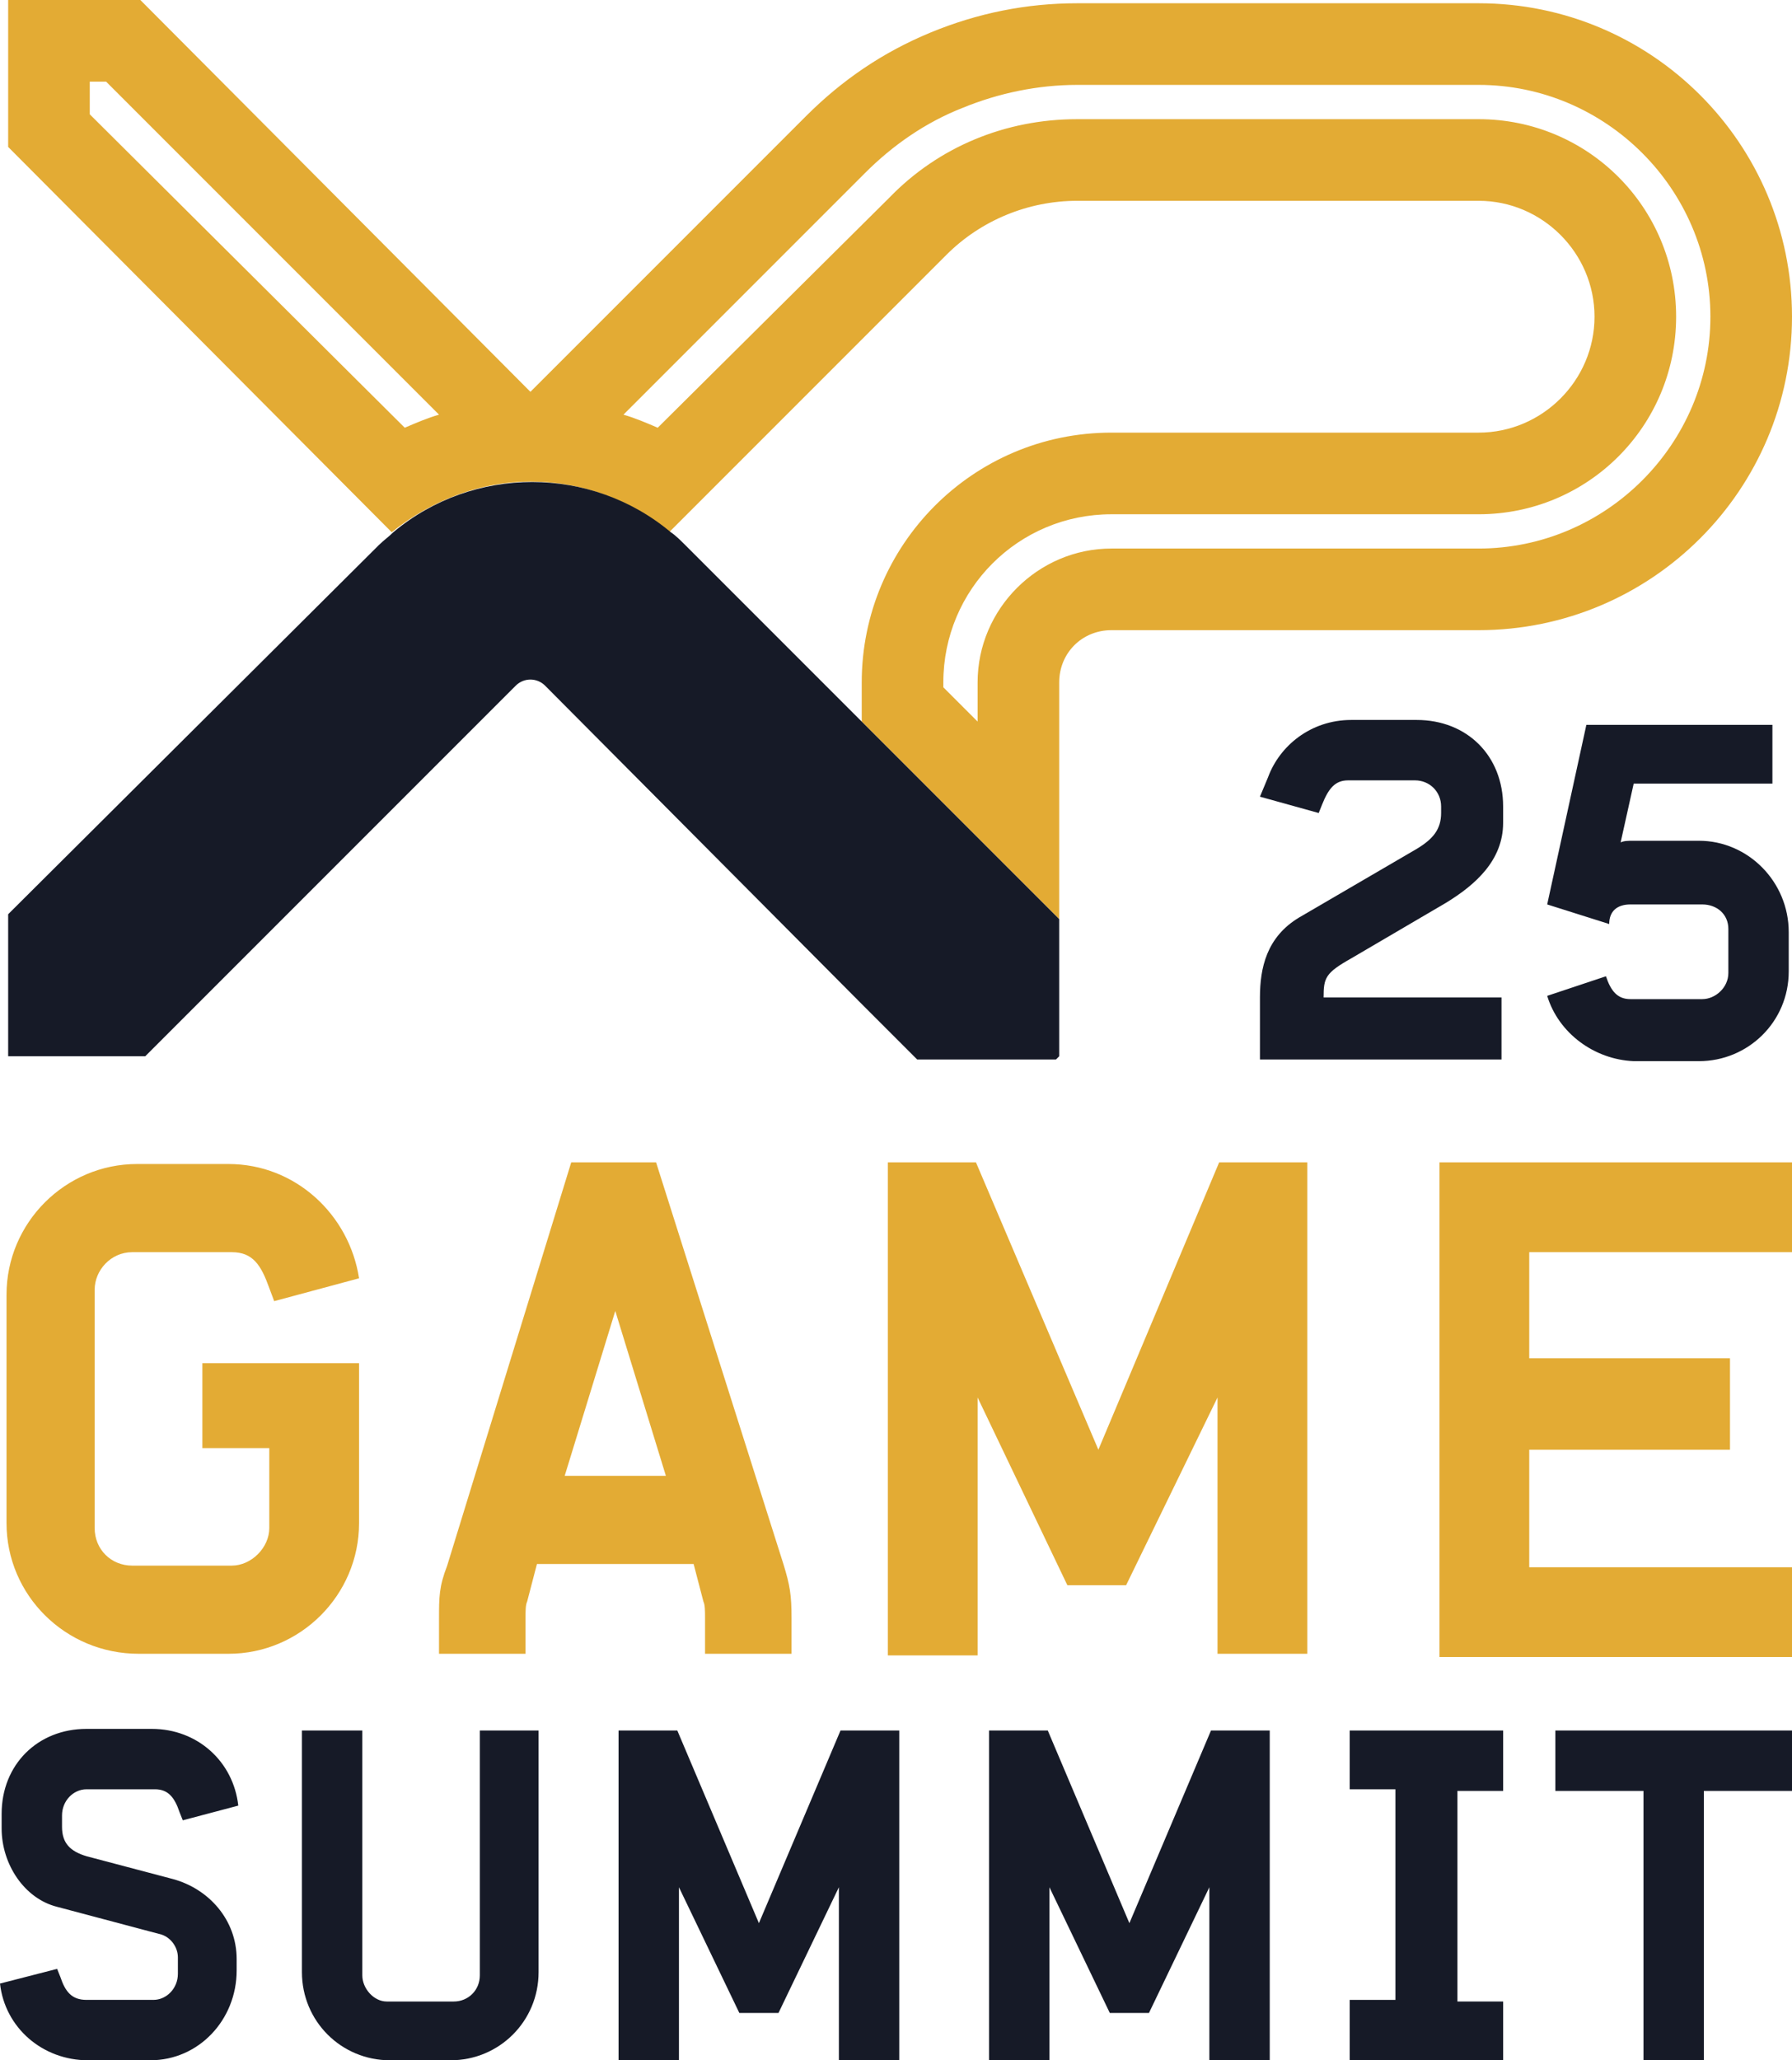
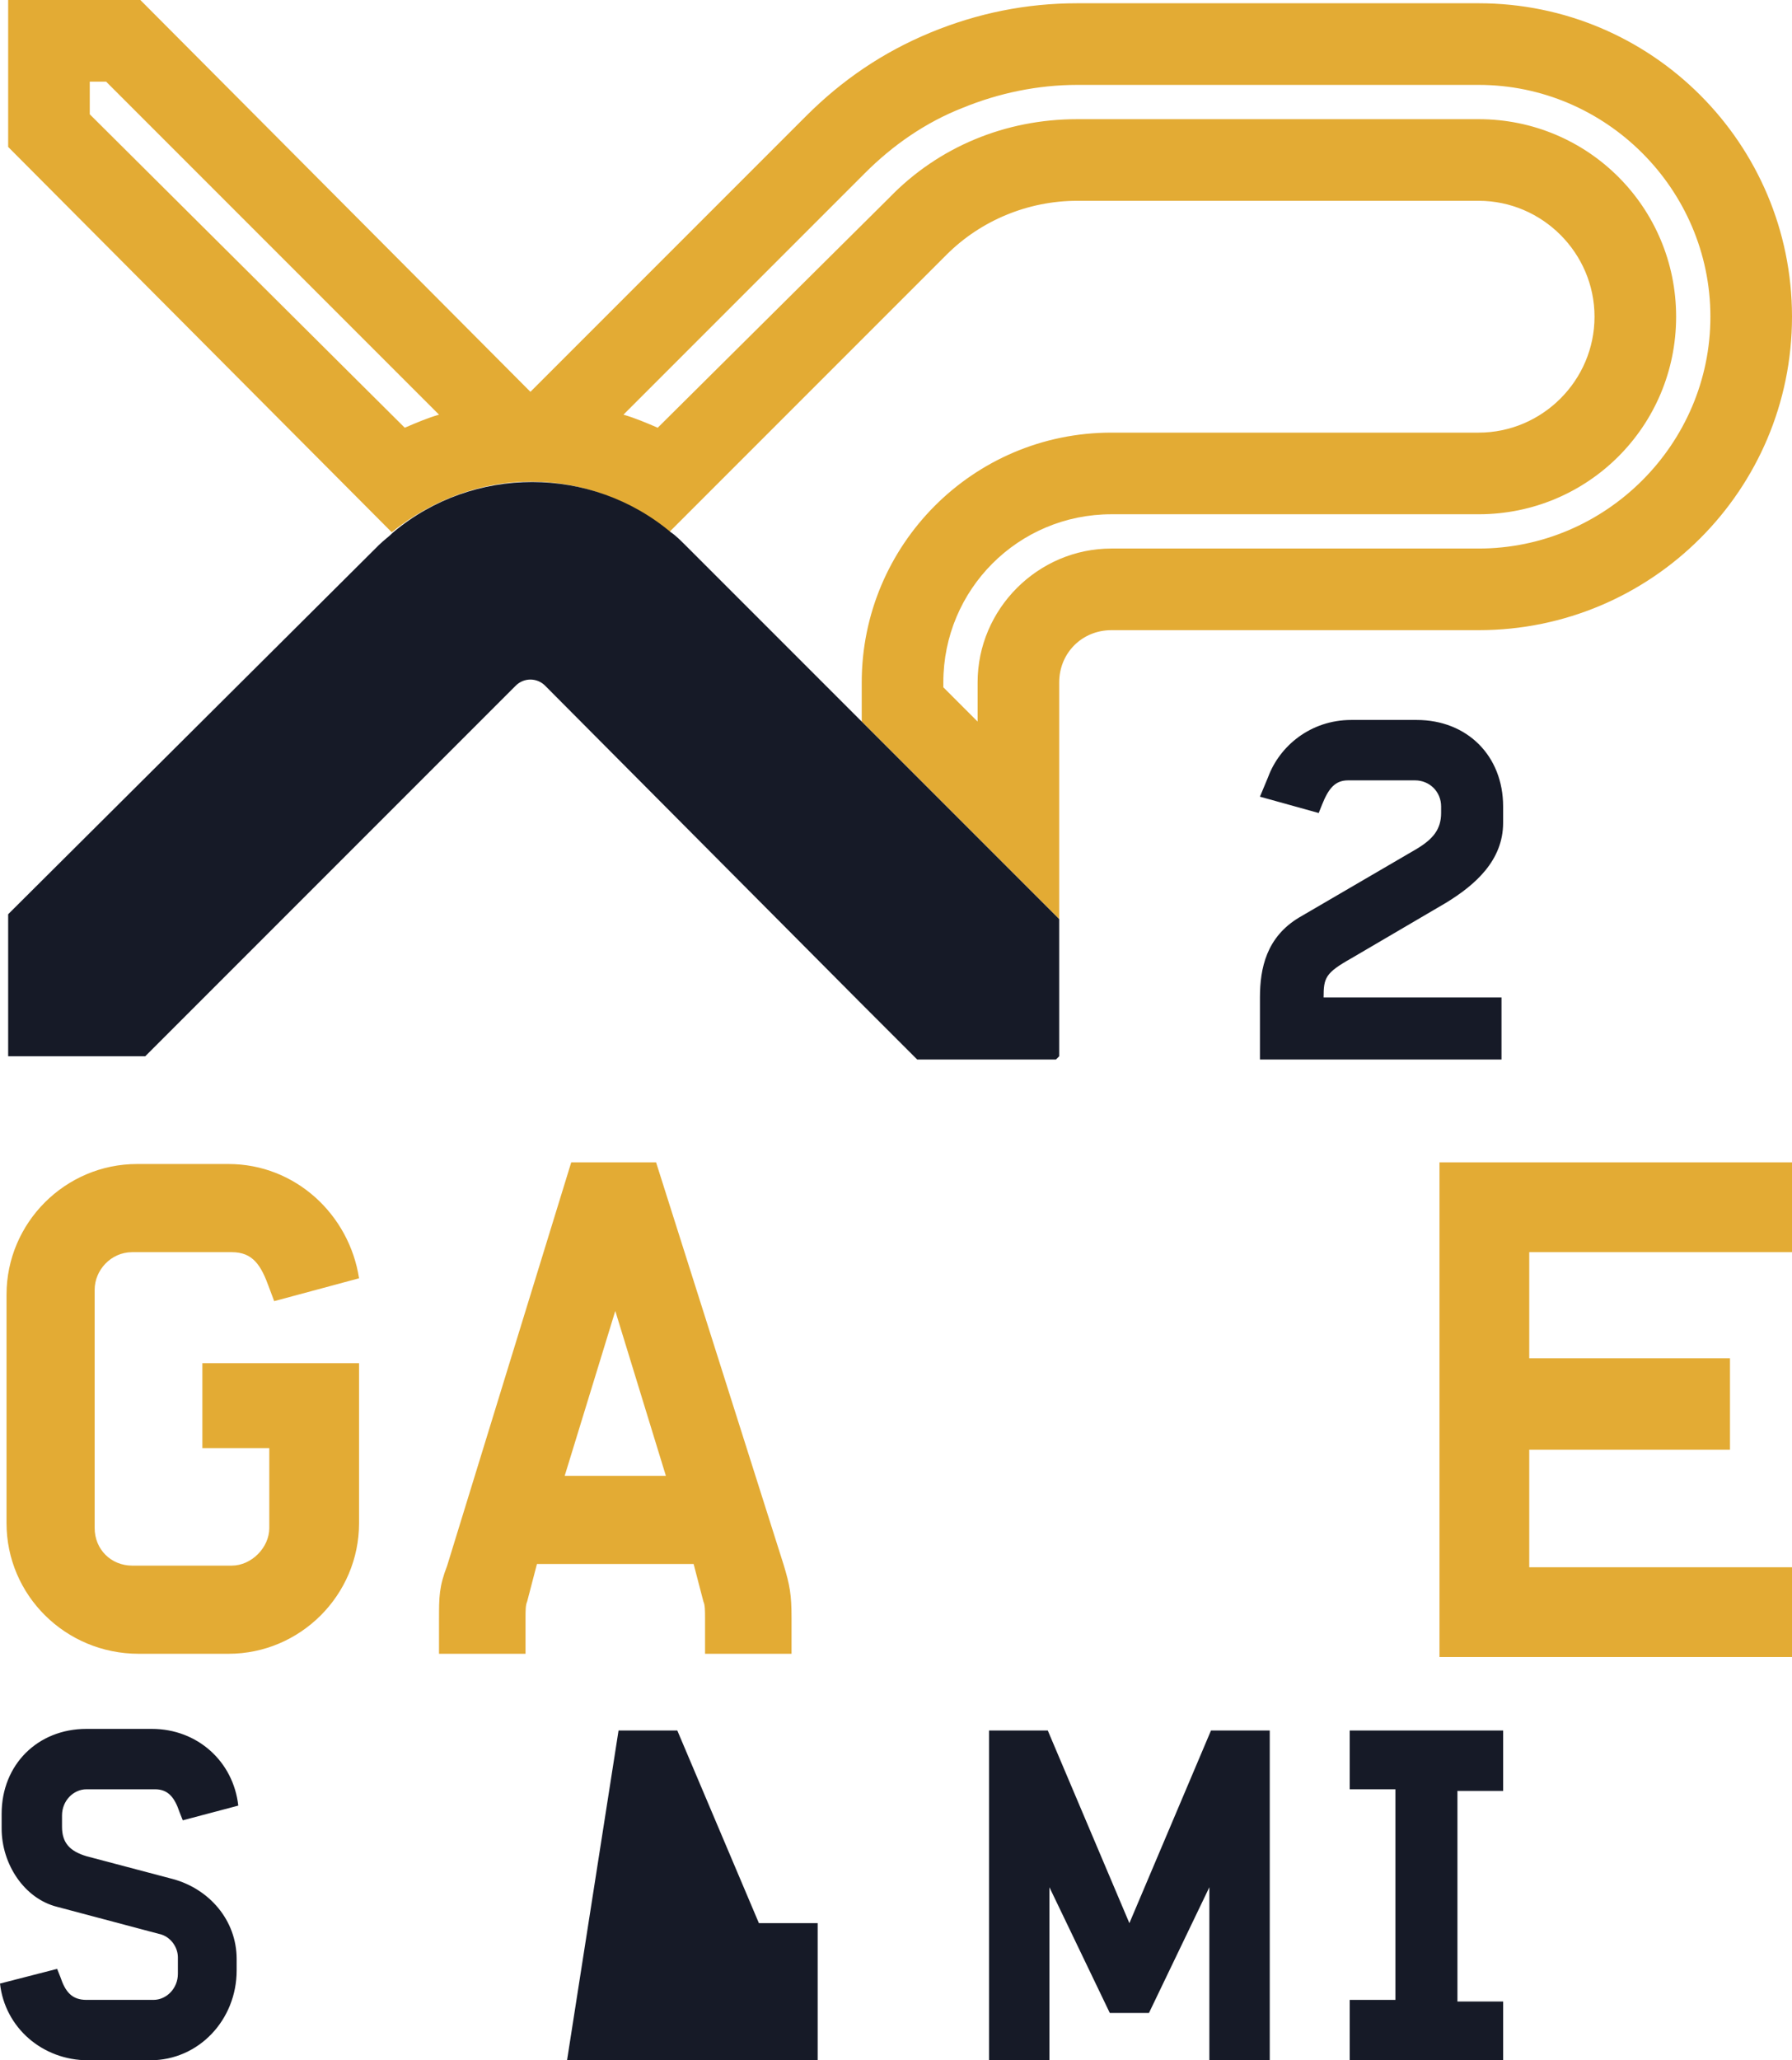
<svg xmlns="http://www.w3.org/2000/svg" id="b" x="0px" y="0px" viewBox="0 0 109.8 126.2" style="enable-background:new 0 0 109.8 126.2;" xml:space="preserve">
  <style type="text/css">	.st0{fill:#E3AB34;}	.st1{fill:#161A27;}</style>
  <path class="st0" d="M6.5,5l20.4,20.4c-0.7,0.2-1.4,0.5-2.1,0.8L5.5,7V5L6.5,5 M90.6,5.2c7.8,0,14.2,6.4,14.2,14.2 s-6.4,14.2-14.2,14.2H68.1c-4.5,0-8.2,3.7-8.2,8.2v2.4l-2.1-2.1v-0.3c0-5.7,4.6-10.3,10.3-10.3h22.5c6.7,0,12.1-5.4,12.1-12.1 S97.3,7.3,90.6,7.3H66c-4.4,0-8.5,1.7-11.5,4.8L40.3,26.2c-0.7-0.3-1.4-0.6-2.1-0.8L53,10.6c1.7-1.7,3.7-3.1,6-4 c2.2-0.9,4.6-1.4,7-1.4L90.6,5.2 M8.6,0H0.5v9L24,32.6c2.5-2,5.5-3.1,8.5-3.1s6,1,8.5,3.1l17-17c2.1-2.1,5-3.3,8-3.3h24.6 c3.9,0,7.1,3.2,7.1,7.1s-3.2,7.1-7.1,7.1H68.1c-8.5,0-15.3,6.9-15.3,15.3v2.4l12.1,12.1V41.8c0-1.8,1.4-3.2,3.2-3.2h22.5 c10.6,0,19.2-8.6,19.2-19.2S101.2,0.2,90.6,0.2H66c-3.1,0-6.1,0.6-9,1.8c-2.9,1.2-5.4,2.9-7.6,5.1L32.5,24L8.6,0L8.6,0z" />
  <path class="st1" d="M64.9,56.3L52.8,44.2L42,33.4c-0.3-0.3-0.6-0.6-0.9-0.8c-4.9-4.1-12.1-4.1-17,0c-0.3,0.3-0.6,0.5-0.9,0.8 L0.5,56v8.7h8.4L31.6,42c0.5-0.5,1.3-0.5,1.8,0l19.3,19.4l0.2,0.2l3.3,3.3h8.5l0.2-0.2L64.9,56.3C64.9,56.3,64.9,56.3,64.9,56.3z" />
  <path class="st0" d="M0.4,93.3V79.3c0-4.4,3.6-8,8-8h5.6c4.1,0,7.4,3.1,8,7l-5.2,1.4l-0.3-0.8c-0.5-1.4-1-2.2-2.3-2.2H8.1 c-1.3,0-2.3,1.1-2.3,2.3v14.6c0,1.3,1,2.3,2.3,2.3h6.1c1.2,0,2.3-1.1,2.3-2.3v-4.9h-4.1v-5.2H22v9.8c0,4.4-3.6,8-8,8H8.5 C4,101.3,0.4,97.7,0.4,93.3L0.4,93.3z" />
  <path class="st0" d="M26.9,99.2c0-1.4,0-2,0.5-3.3L35,71.2h5.2L48,95.8c0.4,1.3,0.5,1.9,0.5,3.3v2.2h-5.3v-2.2c0-0.4,0-0.8-0.1-1 l-0.6-2.3h-9.6l-0.6,2.3c-0.1,0.2-0.1,0.6-0.1,1v2.2h-5.3L26.9,99.2L26.9,99.2z M40.8,90.4l-3.1-10.1l-3.1,10.1 C34.5,90.4,40.8,90.4,40.8,90.4z" />
-   <path class="st0" d="M54.4,71.2h5.4l7.5,17.6l7.4-17.6h5.4v30.1h-5.5V85.6l-5.6,11.5h-3.6l-5.5-11.5v15.8h-5.5L54.4,71.2L54.4,71.2z " />
  <path class="st0" d="M88.2,71.2h21.6v5.5H93.7v6.5H106v5.6H93.7v7.2h16.1v5.5H88.2V71.2L88.2,71.2z" />
  <path class="st1" d="M0,121.5l3.5-0.9l0.2,0.5c0.3,0.9,0.7,1.4,1.6,1.4h4.1c0.8,0,1.5-0.7,1.5-1.6v-1c0-0.6-0.4-1.2-1-1.4l-6.4-1.7 c-2-0.5-3.4-2.6-3.4-4.8v-0.9c0-3,2.2-5.2,5.2-5.2h4c2.8,0,5,2,5.3,4.7l-3.4,0.9l-0.2-0.5c-0.3-0.9-0.7-1.4-1.5-1.4H5.3 c-0.8,0-1.5,0.7-1.5,1.6v0.7c0,1,0.5,1.5,1.5,1.8l5.3,1.4c2.2,0.6,3.9,2.5,3.9,4.9v0.7c0,3-2.3,5.5-5.3,5.5H5.4 C2.6,126.2,0.3,124.2,0,121.5L0,121.5z" />
-   <path class="st1" d="M18.5,120.8V106h3.7v15c0,0.8,0.7,1.6,1.5,1.6h4.1c0.9,0,1.6-0.7,1.6-1.6v-15H33v14.8c0,3-2.4,5.4-5.4,5.4h-3.7 C20.9,126.2,18.5,123.8,18.5,120.8L18.5,120.8z" />
-   <path class="st1" d="M37.9,106h3.6l5,11.8l5-11.8h3.6v20.2h-3.7v-10.6l-3.7,7.7h-2.4l-3.7-7.7v10.6h-3.7L37.9,106L37.9,106z" />
+   <path class="st1" d="M37.9,106h3.6l5,11.8h3.6v20.2h-3.7v-10.6l-3.7,7.7h-2.4l-3.7-7.7v10.6h-3.7L37.9,106L37.9,106z" />
  <path class="st1" d="M60.6,106h3.6l5,11.8l5-11.8h3.6v20.2h-3.7v-10.6l-3.7,7.7H68l-3.7-7.7v10.6h-3.7L60.6,106L60.6,106z" />
  <path class="st1" d="M82.7,122.5h2.8v-12.9h-2.8V106h9.4v3.7h-2.8v12.9h2.8v3.7h-9.4V122.5z" />
-   <path class="st1" d="M100.7,109.7h-5.4V106h14.5v3.7h-5.4v16.5h-3.7L100.7,109.7L100.7,109.7z" />
  <path class="st1" d="M77.2,61.1c0-1.8,0.4-3.7,2.4-4.9l7.2-4.2c1-0.6,1.5-1.2,1.5-2.2v-0.4c0-0.9-0.7-1.6-1.6-1.6h-4.1 c-0.8,0-1.2,0.5-1.6,1.5l-0.2,0.5l-3.6-1l0.5-1.2c0.7-1.9,2.6-3.5,5.1-3.5h4c3.1,0,5.3,2.2,5.3,5.3v1c0,2.3-1.7,3.8-3.5,4.9 l-5.8,3.4c-1.6,0.9-1.7,1.2-1.7,2.4h10.9v3.8H77.2V61.1z" />
-   <path class="st1" d="M94.8,61l3.6-1.2c0.3,0.9,0.7,1.4,1.5,1.4h4.4c0.8,0,1.6-0.7,1.6-1.6v-2.7c0-0.9-0.7-1.5-1.6-1.5h-4.4 c-0.8,0-1.3,0.4-1.3,1.2l-3.8-1.2l2.4-11h11.4V48h-8.5l-0.8,3.6c0.2-0.1,0.5-0.1,0.7-0.1h4.1c3,0,5.5,2.5,5.5,5.6v2.4 c0,3.1-2.5,5.5-5.5,5.5h-4C97.7,64.9,95.5,63.3,94.8,61z" />
</svg>